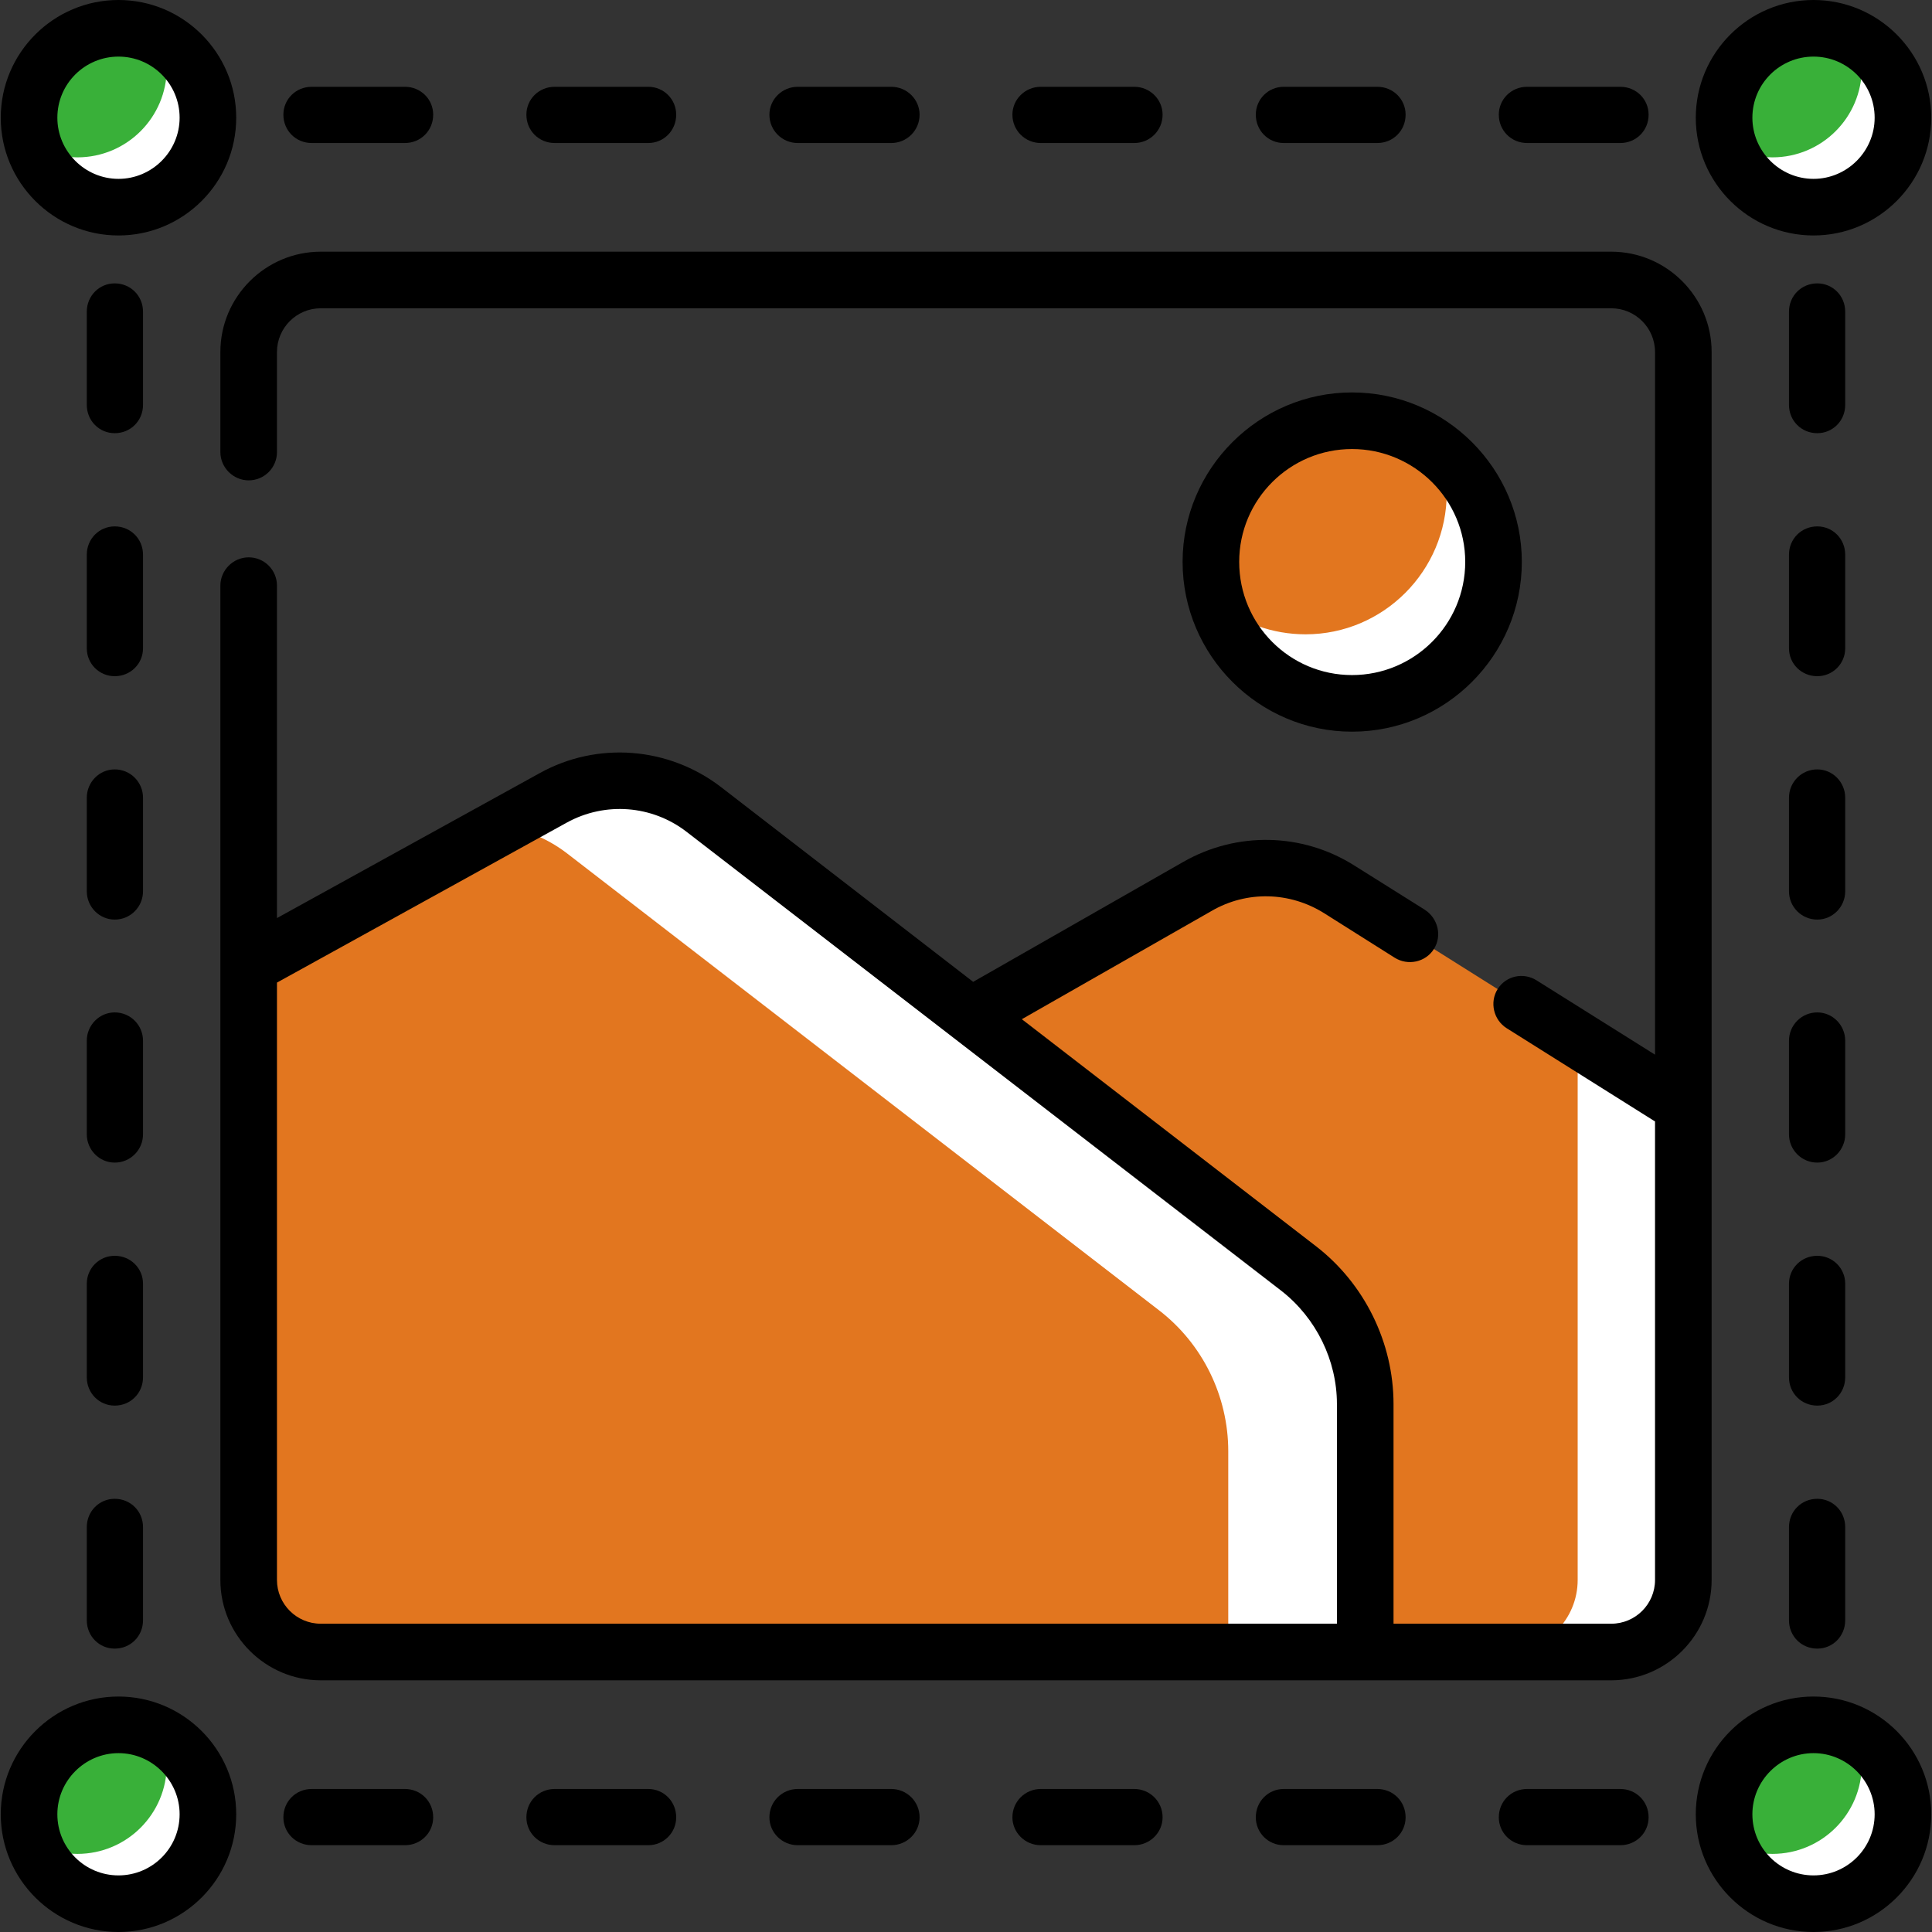
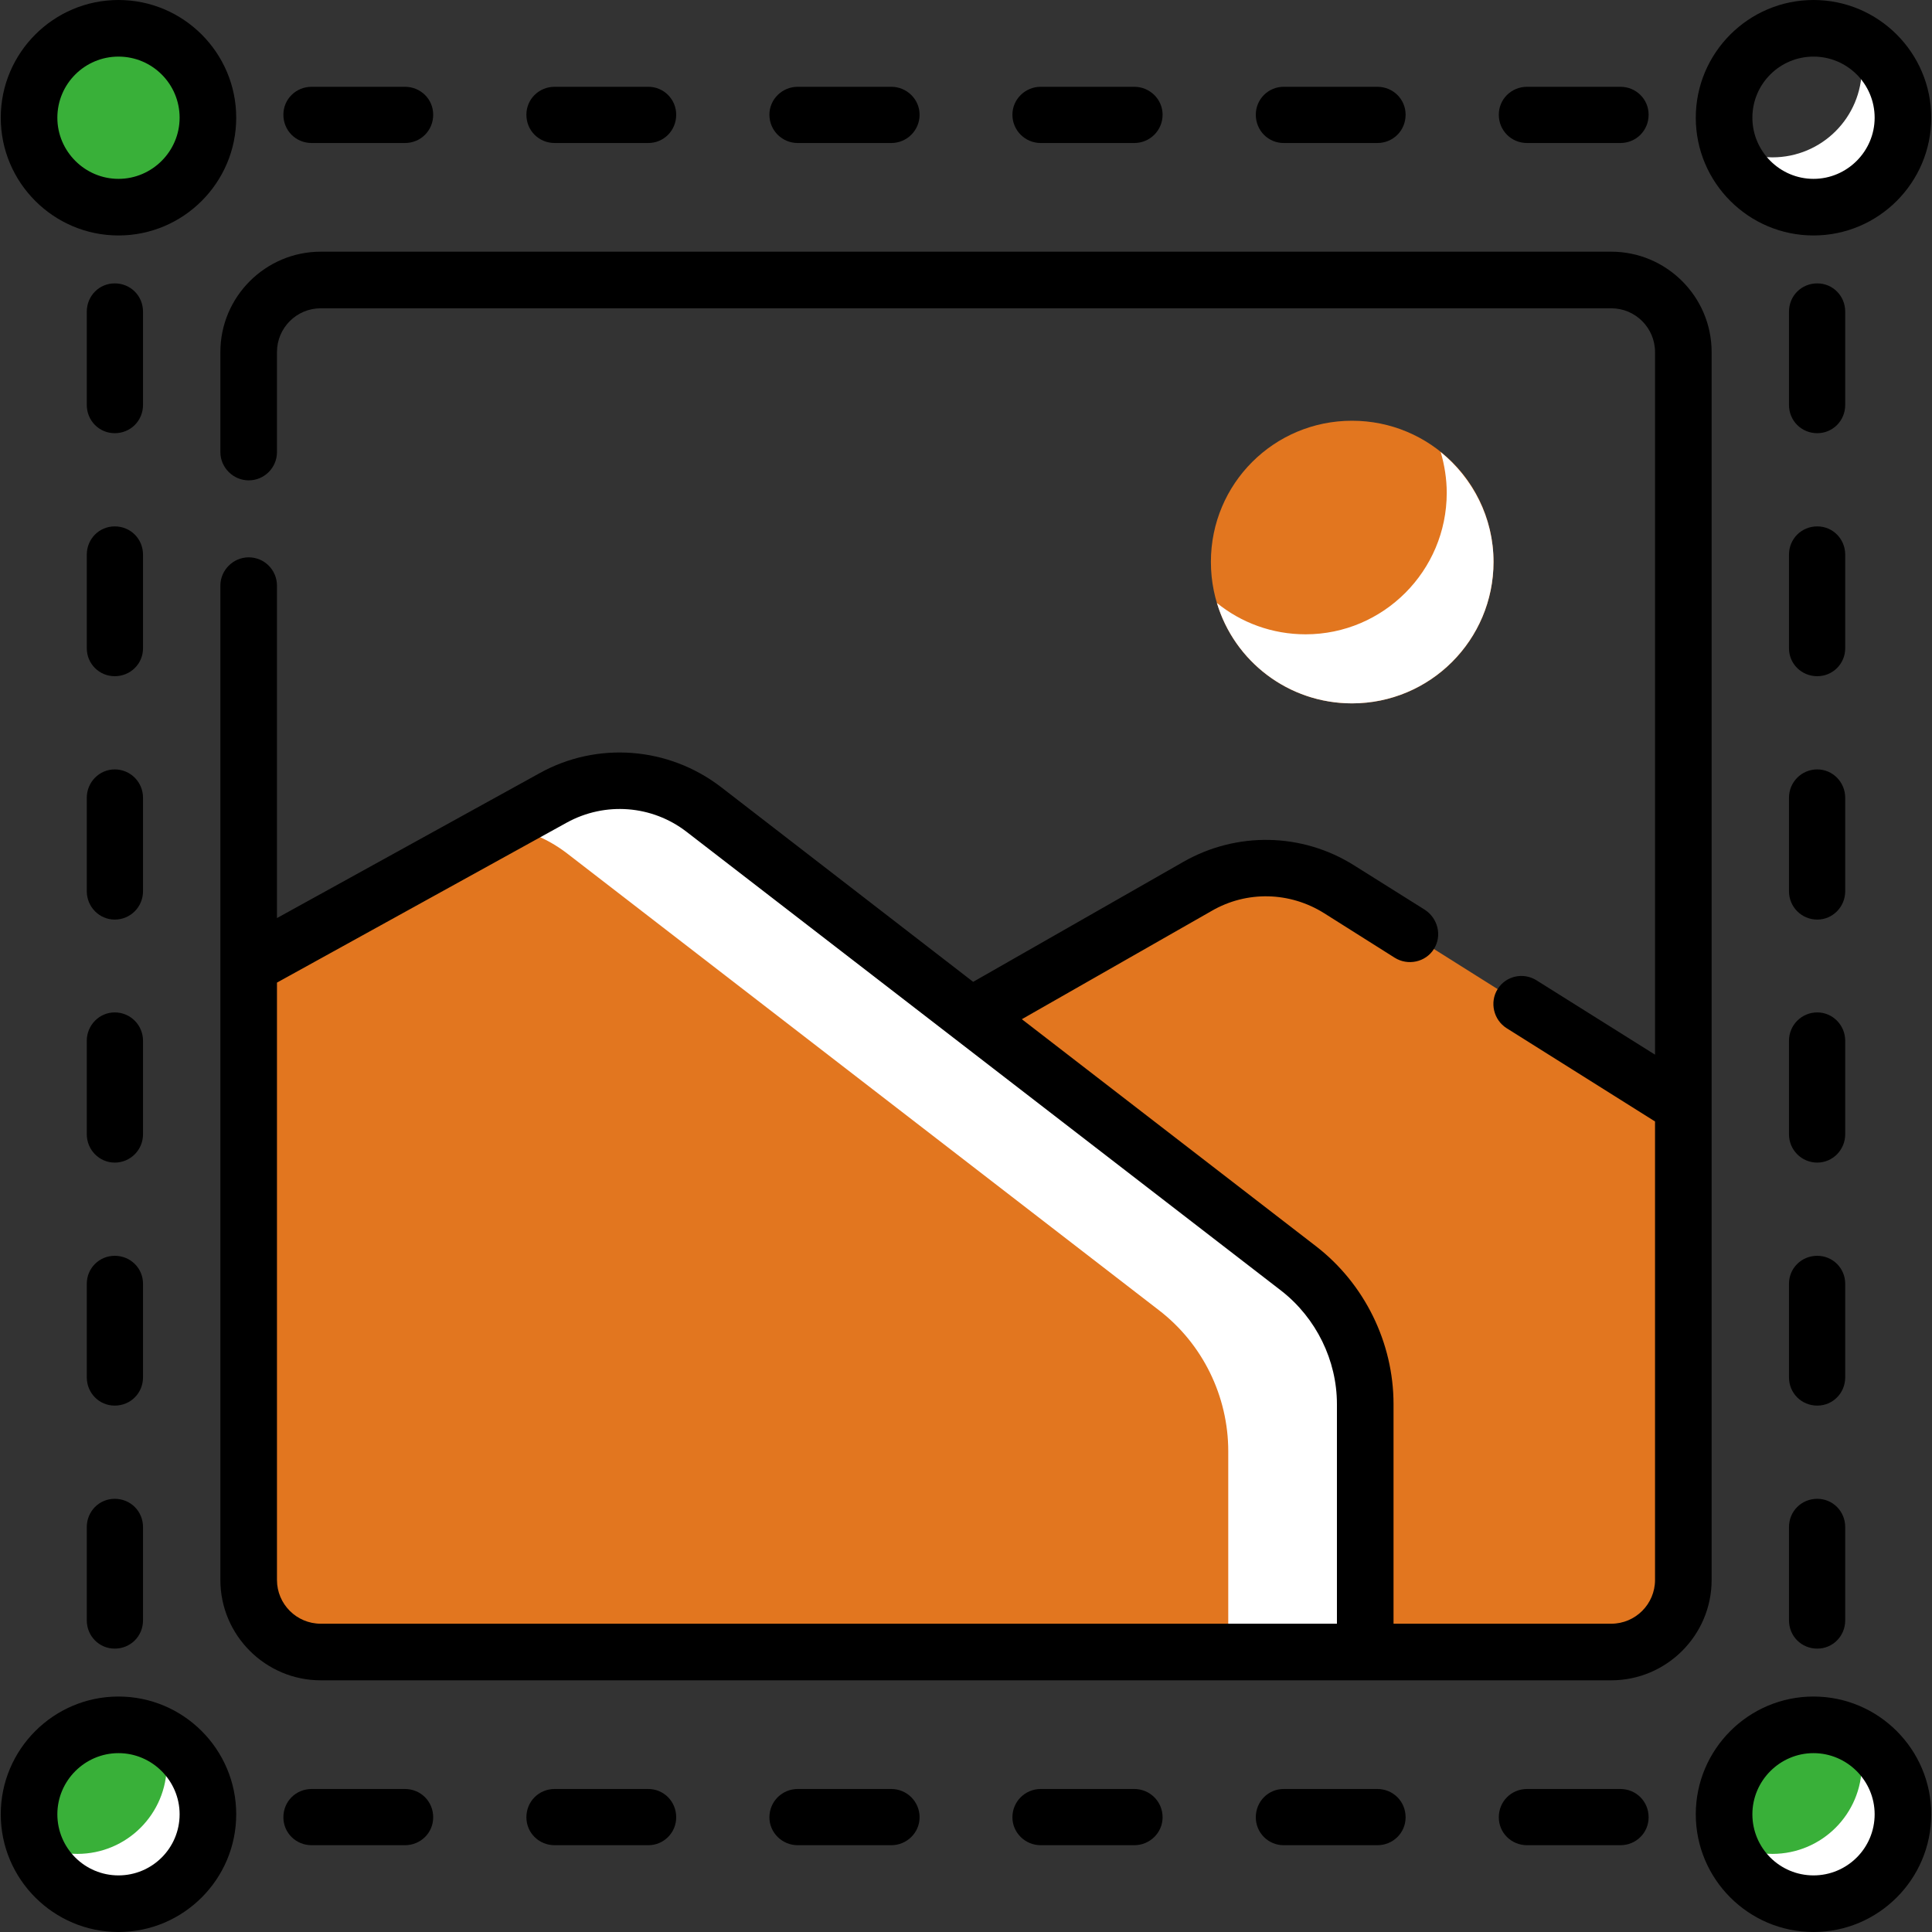
<svg xmlns="http://www.w3.org/2000/svg" version="1.2" width="512" height="512">
  <rect width="100%" height="100%" fill="#333333" stroke="none" />
  <style>.s0{fill:#39b039}.s1{fill:#fff}.s2{fill:#e2761f}.s3{fill:#000}</style>
  <g id="Layer">
    <g id="Layer">
      <g id="Layer">
        <g id="Layer">
          <g id="Layer">
-             <path id="Layer" class="s0" d="M480.6 54.9c-13.1 0-23.7-10.6-23.7-23.7s10.6-23.7 23.7-23.7 23.7 10.6 23.7 23.7-10.6 23.7-23.7 23.7z" />
-           </g>
+             </g>
          <g id="Layer">
            <path id="Layer" class="s0" d="M31.4 54.9c-13.1 0-23.7-10.6-23.7-23.7S18.3 7.5 31.4 7.5s23.7 10.6 23.7 23.7-10.6 23.7-23.7 23.7z" />
          </g>
        </g>
        <g id="Layer">
          <g id="Layer">
            <path id="Layer" class="s0" d="M480.6 504.5c-13.1 0-23.7-10.6-23.7-23.7s10.6-23.7 23.7-23.7 23.7 10.6 23.7 23.7-10.6 23.7-23.7 23.7z" />
          </g>
          <g id="Layer">
            <path id="Layer" class="s0" d="M31.4 504.5c-13.1 0-23.7-10.6-23.7-23.7s10.6-23.7 23.7-23.7 23.7 10.6 23.7 23.7-10.6 23.7-23.7 23.7z" />
          </g>
        </g>
      </g>
      <g id="Layer">
        <g id="Layer">
          <g id="Layer">
            <path id="Layer" class="s1" d="M504.3 31.2c0 13.1-10.6 23.7-23.7 23.7-10.5 0-19.4-6.8-22.5-16.3 3.4 2 7.4 3.1 11.6 3.1 13.1 0 23.7-10.6 23.7-23.7 0-2.6-.4-5.1-1.2-7.5 7.2 4.1 12.1 11.8 12.1 20.7z" />
          </g>
          <g id="Layer">
-             <path id="Layer" class="s1" d="M55.1 31.2c0 13.1-10.6 23.7-23.7 23.7-10.5 0-19.4-6.8-22.5-16.3 3.4 2 7.4 3.1 11.6 3.1 13.1 0 23.7-10.6 23.7-23.7 0-2.6-.4-5.1-1.2-7.5 7.2 4.1 12.1 11.8 12.1 20.7z" />
-           </g>
+             </g>
        </g>
        <g id="Layer">
          <g id="Layer">
            <path id="Layer" class="s1" d="M504.3 480.8c0 13.1-10.6 23.7-23.7 23.7-10.5 0-19.4-6.8-22.5-16.3 3.4 2 7.4 3.1 11.6 3.1 13.1 0 23.7-10.6 23.7-23.7 0-2.6-.4-5.1-1.2-7.4 7.2 4 12.1 11.7 12.1 20.6z" />
          </g>
          <g id="Layer">
            <path id="Layer" class="s1" d="M55.1 480.8c0 13.1-10.6 23.7-23.7 23.7-10.5 0-19.4-6.8-22.5-16.3 3.4 2 7.4 3.1 11.6 3.1 13.1 0 23.7-10.6 23.7-23.7 0-2.6-.4-5.1-1.2-7.4 7.2 4 12.1 11.7 12.1 20.6z" />
          </g>
        </g>
      </g>
    </g>
    <g id="Layer">
      <g id="Layer">
        <path id="Layer" class="s2" d="m226.6 286.7 90.7-51.8c11.7-6.7 26.2-6.4 37.6.8l91.2 57.4v125.6c0 10.5-8.6 19.1-19.1 19.1H226.6z" />
      </g>
      <g id="Layer">
-         <path id="Layer" class="s1" d="M446.1 293.1v125.6c0 10.5-8.6 19.1-19.1 19.1h-28c10.6 0 19.1-8.6 19.1-19.1V275.5z" />
-       </g>
+         </g>
      <g id="Layer">
        <path id="Layer" class="s2" d="m65.9 256 80.7-44.5c12.7-7.1 28.4-5.9 39.9 3l157.7 121.7c11.1 8.6 17.6 21.8 17.6 35.9v65.7H85c-10.5 0-19.1-8.6-19.1-19.1z" />
      </g>
      <g id="Layer">
        <path id="Layer" class="s1" d="M361.8 349.8v88h-36.3v-53.2c0-14.6-6.8-28.5-18.4-37.4L150.2 226.1c-5.1-3.9-11-6.3-17-7.2l13.4-7.5c12.7-7 28.4-5.8 39.9 3.1z" />
      </g>
      <g id="Layer">
        <path id="Layer" class="s2" d="M358.3 186.4c-20.7 0-37.4-16.7-37.4-37.5 0-20.7 16.7-37.4 37.4-37.4s37.5 16.7 37.5 37.4c0 20.8-16.8 37.5-37.5 37.5z" />
      </g>
      <g id="Layer">
        <path id="Layer" class="s1" d="M395.8 148.9c0 20.7-16.8 37.5-37.5 37.5-16.9 0-31.2-11.2-35.8-26.6 6.4 5.2 14.6 8.3 23.5 8.3 20.6 0 37.4-16.8 37.4-37.5 0-3.7-.6-7.4-1.6-10.8 8.5 6.9 14 17.4 14 29.1z" />
      </g>
      <g id="Layer">
        <path id="Layer" fill-rule="evenodd" class="s3" d="M449.4 31.2c0-17.2 14-31.2 31.2-31.2s31.2 14 31.2 31.2-14 31.2-31.2 31.2-31.2-14-31.2-31.2zm15 0c0 8.9 7.3 16.2 16.2 16.2 8.9 0 16.2-7.3 16.2-16.2 0-9-7.3-16.2-16.2-16.2-8.9 0-16.2 7.2-16.2 16.2z" />
        <path id="Layer" class="s3" d="M114.8 481.6c0 4.1-3.3 7.4-7.5 7.4H82.6c-4.2 0-7.5-3.3-7.5-7.4 0-4.2 3.3-7.5 7.5-7.5h24.7c4.2 0 7.5 3.3 7.5 7.5zm193.3 0c0 4.1-3.4 7.4-7.5 7.4h-24.8c-4.1 0-7.5-3.3-7.5-7.4 0-4.2 3.4-7.5 7.5-7.5h24.8c4.1 0 7.5 3.3 7.5 7.5zm-128.9 0c0 4.1-3.3 7.4-7.4 7.4H147c-4.2 0-7.5-3.3-7.5-7.4 0-4.2 3.3-7.5 7.5-7.5h24.8c4.1 0 7.4 3.3 7.4 7.5zm64.5 0c0 4.1-3.4 7.4-7.5 7.4h-24.8c-4.1 0-7.5-3.3-7.5-7.4 0-4.2 3.4-7.5 7.5-7.5h24.8c4.1 0 7.5 3.3 7.5 7.5zm193.2 0c0 4.1-3.3 7.4-7.5 7.4h-24.7c-4.2 0-7.5-3.3-7.5-7.4 0-4.2 3.3-7.5 7.5-7.5h24.7c4.2 0 7.5 3.3 7.5 7.5zm-64.4 0c0 4.1-3.3 7.4-7.5 7.4h-24.8c-4.1 0-7.4-3.3-7.4-7.4 0-4.2 3.3-7.5 7.4-7.5H365c4.2 0 7.5 3.3 7.5 7.5zm-334.6-181c0 4.1-3.3 7.5-7.5 7.5-4.1 0-7.4-3.4-7.4-7.5v-24.8c0-4.1 3.3-7.5 7.4-7.5 4.2 0 7.5 3.4 7.5 7.5zm0-64.4c0 4.1-3.3 7.5-7.5 7.5-4.1 0-7.4-3.4-7.4-7.5v-24.8c0-4.1 3.3-7.5 7.4-7.5 4.2 0 7.5 3.4 7.5 7.5zm0 128.8c0 4.2-3.3 7.5-7.5 7.5-4.1 0-7.4-3.3-7.4-7.5v-24.8c0-4.1 3.3-7.4 7.4-7.4 4.2 0 7.5 3.3 7.5 7.4zm0 39.7v24.7c0 4.2-3.3 7.5-7.5 7.5-4.1 0-7.4-3.3-7.4-7.5v-24.7c0-4.2 3.3-7.5 7.4-7.5 4.2 0 7.5 3.3 7.5 7.5zm0-297.4c0 4.2-3.3 7.5-7.5 7.5-4.1 0-7.4-3.3-7.4-7.5V82.6c0-4.2 3.3-7.5 7.4-7.5 4.2 0 7.5 3.3 7.5 7.5zm0 64.5c0 4.1-3.3 7.4-7.5 7.4-4.1 0-7.4-3.3-7.4-7.4V147c0-4.2 3.3-7.5 7.4-7.5 4.2 0 7.5 3.3 7.5 7.5zM139.5 30.4c0-4.1 3.3-7.4 7.5-7.4h24.8c4.1 0 7.4 3.3 7.4 7.4 0 4.2-3.3 7.5-7.4 7.5H147c-4.2 0-7.5-3.3-7.5-7.5zm257.7 0c0-4.1 3.3-7.4 7.5-7.4h24.7c4.2 0 7.5 3.3 7.5 7.4 0 4.2-3.3 7.5-7.5 7.5h-24.7c-4.2 0-7.5-3.3-7.5-7.5zm-193.3 0c0-4.1 3.4-7.4 7.5-7.4h24.8c4.1 0 7.5 3.3 7.5 7.4 0 4.2-3.4 7.5-7.5 7.5h-24.8c-4.1 0-7.5-3.3-7.5-7.5zm64.4 0c0-4.1 3.4-7.4 7.5-7.4h24.8c4.1 0 7.5 3.3 7.5 7.4 0 4.2-3.4 7.5-7.5 7.5h-24.8c-4.1 0-7.5-3.3-7.5-7.5zm64.5 0c0-4.1 3.3-7.4 7.4-7.4H365c4.2 0 7.5 3.3 7.5 7.4 0 4.2-3.3 7.5-7.5 7.5h-24.8c-4.1 0-7.4-3.3-7.4-7.5zm-257.7 0c0-4.1 3.3-7.4 7.5-7.4h24.7c4.2 0 7.5 3.3 7.5 7.4 0 4.2-3.3 7.5-7.5 7.5H82.6c-4.2 0-7.5-3.3-7.5-7.5zM489 300.6c0 4.1-3.3 7.5-7.4 7.5-4.2 0-7.5-3.4-7.5-7.5v-24.8c0-4.1 3.3-7.5 7.5-7.5 4.1 0 7.4 3.4 7.4 7.5zm0-64.4c0 4.1-3.3 7.5-7.4 7.5-4.2 0-7.5-3.4-7.5-7.5v-24.8c0-4.1 3.3-7.5 7.5-7.5 4.1 0 7.4 3.4 7.4 7.5zm0 168.5v24.7c0 4.2-3.3 7.5-7.4 7.5-4.2 0-7.5-3.3-7.5-7.5v-24.7c0-4.2 3.3-7.5 7.5-7.5 4.1 0 7.4 3.3 7.4 7.5zm0-39.7c0 4.2-3.3 7.5-7.4 7.5-4.2 0-7.5-3.3-7.5-7.5v-24.8c0-4.1 3.3-7.4 7.5-7.4 4.1 0 7.4 3.3 7.4 7.4zm0-193.2c0 4.1-3.3 7.4-7.4 7.4-4.2 0-7.5-3.3-7.5-7.4V147c0-4.2 3.3-7.5 7.5-7.5 4.1 0 7.4 3.3 7.4 7.5zm0-64.5c0 4.2-3.3 7.5-7.4 7.5-4.2 0-7.5-3.3-7.5-7.5V82.6c0-4.2 3.3-7.5 7.5-7.5 4.1 0 7.4 3.3 7.4 7.5z" />
        <path id="Layer" fill-rule="evenodd" class="s3" d="M.2 31.2C.2 14 14.2 0 31.4 0s31.2 14 31.2 31.2-14 31.2-31.2 31.2S.2 48.4.2 31.2zm15 0c0 8.9 7.3 16.2 16.2 16.2 8.9 0 16.2-7.3 16.2-16.2 0-9-7.3-16.2-16.2-16.2-8.9 0-16.2 7.2-16.2 16.2zm496.6 449.6c0 17.2-14 31.2-31.2 31.2s-31.2-14-31.2-31.2 14-31.2 31.2-31.2 31.2 14 31.2 31.2zm-15 0c0-8.9-7.3-16.2-16.2-16.2-8.9 0-16.2 7.3-16.2 16.2 0 9 7.3 16.2 16.2 16.2 8.9 0 16.2-7.2 16.2-16.2zm-434.2 0c0 17.2-14 31.2-31.2 31.2S.2 498 .2 480.8s14-31.2 31.2-31.2 31.2 14 31.2 31.2zm-15 0c0-8.9-7.3-16.2-16.2-16.2-8.9 0-16.2 7.3-16.2 16.2 0 9 7.3 16.2 16.2 16.2 8.9 0 16.2-7.2 16.2-16.2zm406-62.1c0 14.7-12 26.6-26.6 26.6H85c-14.6 0-26.6-11.9-26.6-26.6V155.2c0-4.1 3.4-7.5 7.5-7.5 4.2 0 7.5 3.4 7.5 7.5v88.1l69.6-38.4c15.3-8.5 34.2-7 48.1 3.7l66.8 51.6 55.7-31.8c14.2-8.1 31.5-7.7 45.2.9l18.8 11.8c3.5 2.3 4.6 6.9 2.4 10.4-2.2 3.5-6.9 4.5-10.4 2.3L350.9 242c-9.1-5.7-20.5-6-29.8-.6l-50.3 28.7 78 60.2c12.8 9.9 20.5 25.5 20.5 41.8v58.2H427c6.4 0 11.6-5.2 11.6-11.6V297.2l-39.3-24.7c-3.5-2.2-4.6-6.9-2.4-10.4 2.2-3.5 6.8-4.5 10.3-2.3l31.4 19.7V93.3c0-6.4-5.2-11.6-11.6-11.6H85c-6.4 0-11.6 5.2-11.6 11.6v26.5c0 4.1-3.3 7.5-7.5 7.5-4.1 0-7.5-3.4-7.5-7.5V93.3c0-14.7 12-26.6 26.6-26.6h342c14.6 0 26.6 11.9 26.6 26.6zm-99.3-46.6c0-11.6-5.5-22.8-14.7-30L181.9 220.4c-9.1-7-21.5-8-31.7-2.4l-76.8 42.4v158.3c0 6.4 5.2 11.6 11.6 11.6h269.3v-58.2z" />
-         <path id="Layer" fill-rule="evenodd" class="s3" d="M313.4 148.9c0-24.7 20.2-44.9 44.9-44.9 24.8 0 45 20.2 45 44.9 0 24.8-20.2 45-45 45-24.7 0-44.9-20.2-44.9-45zm15 0c0 16.6 13.4 30 29.9 30s30-13.4 30-30c0-16.5-13.5-29.9-30-29.9s-29.9 13.4-29.9 29.9z" />
      </g>
    </g>
  </g>
</svg>